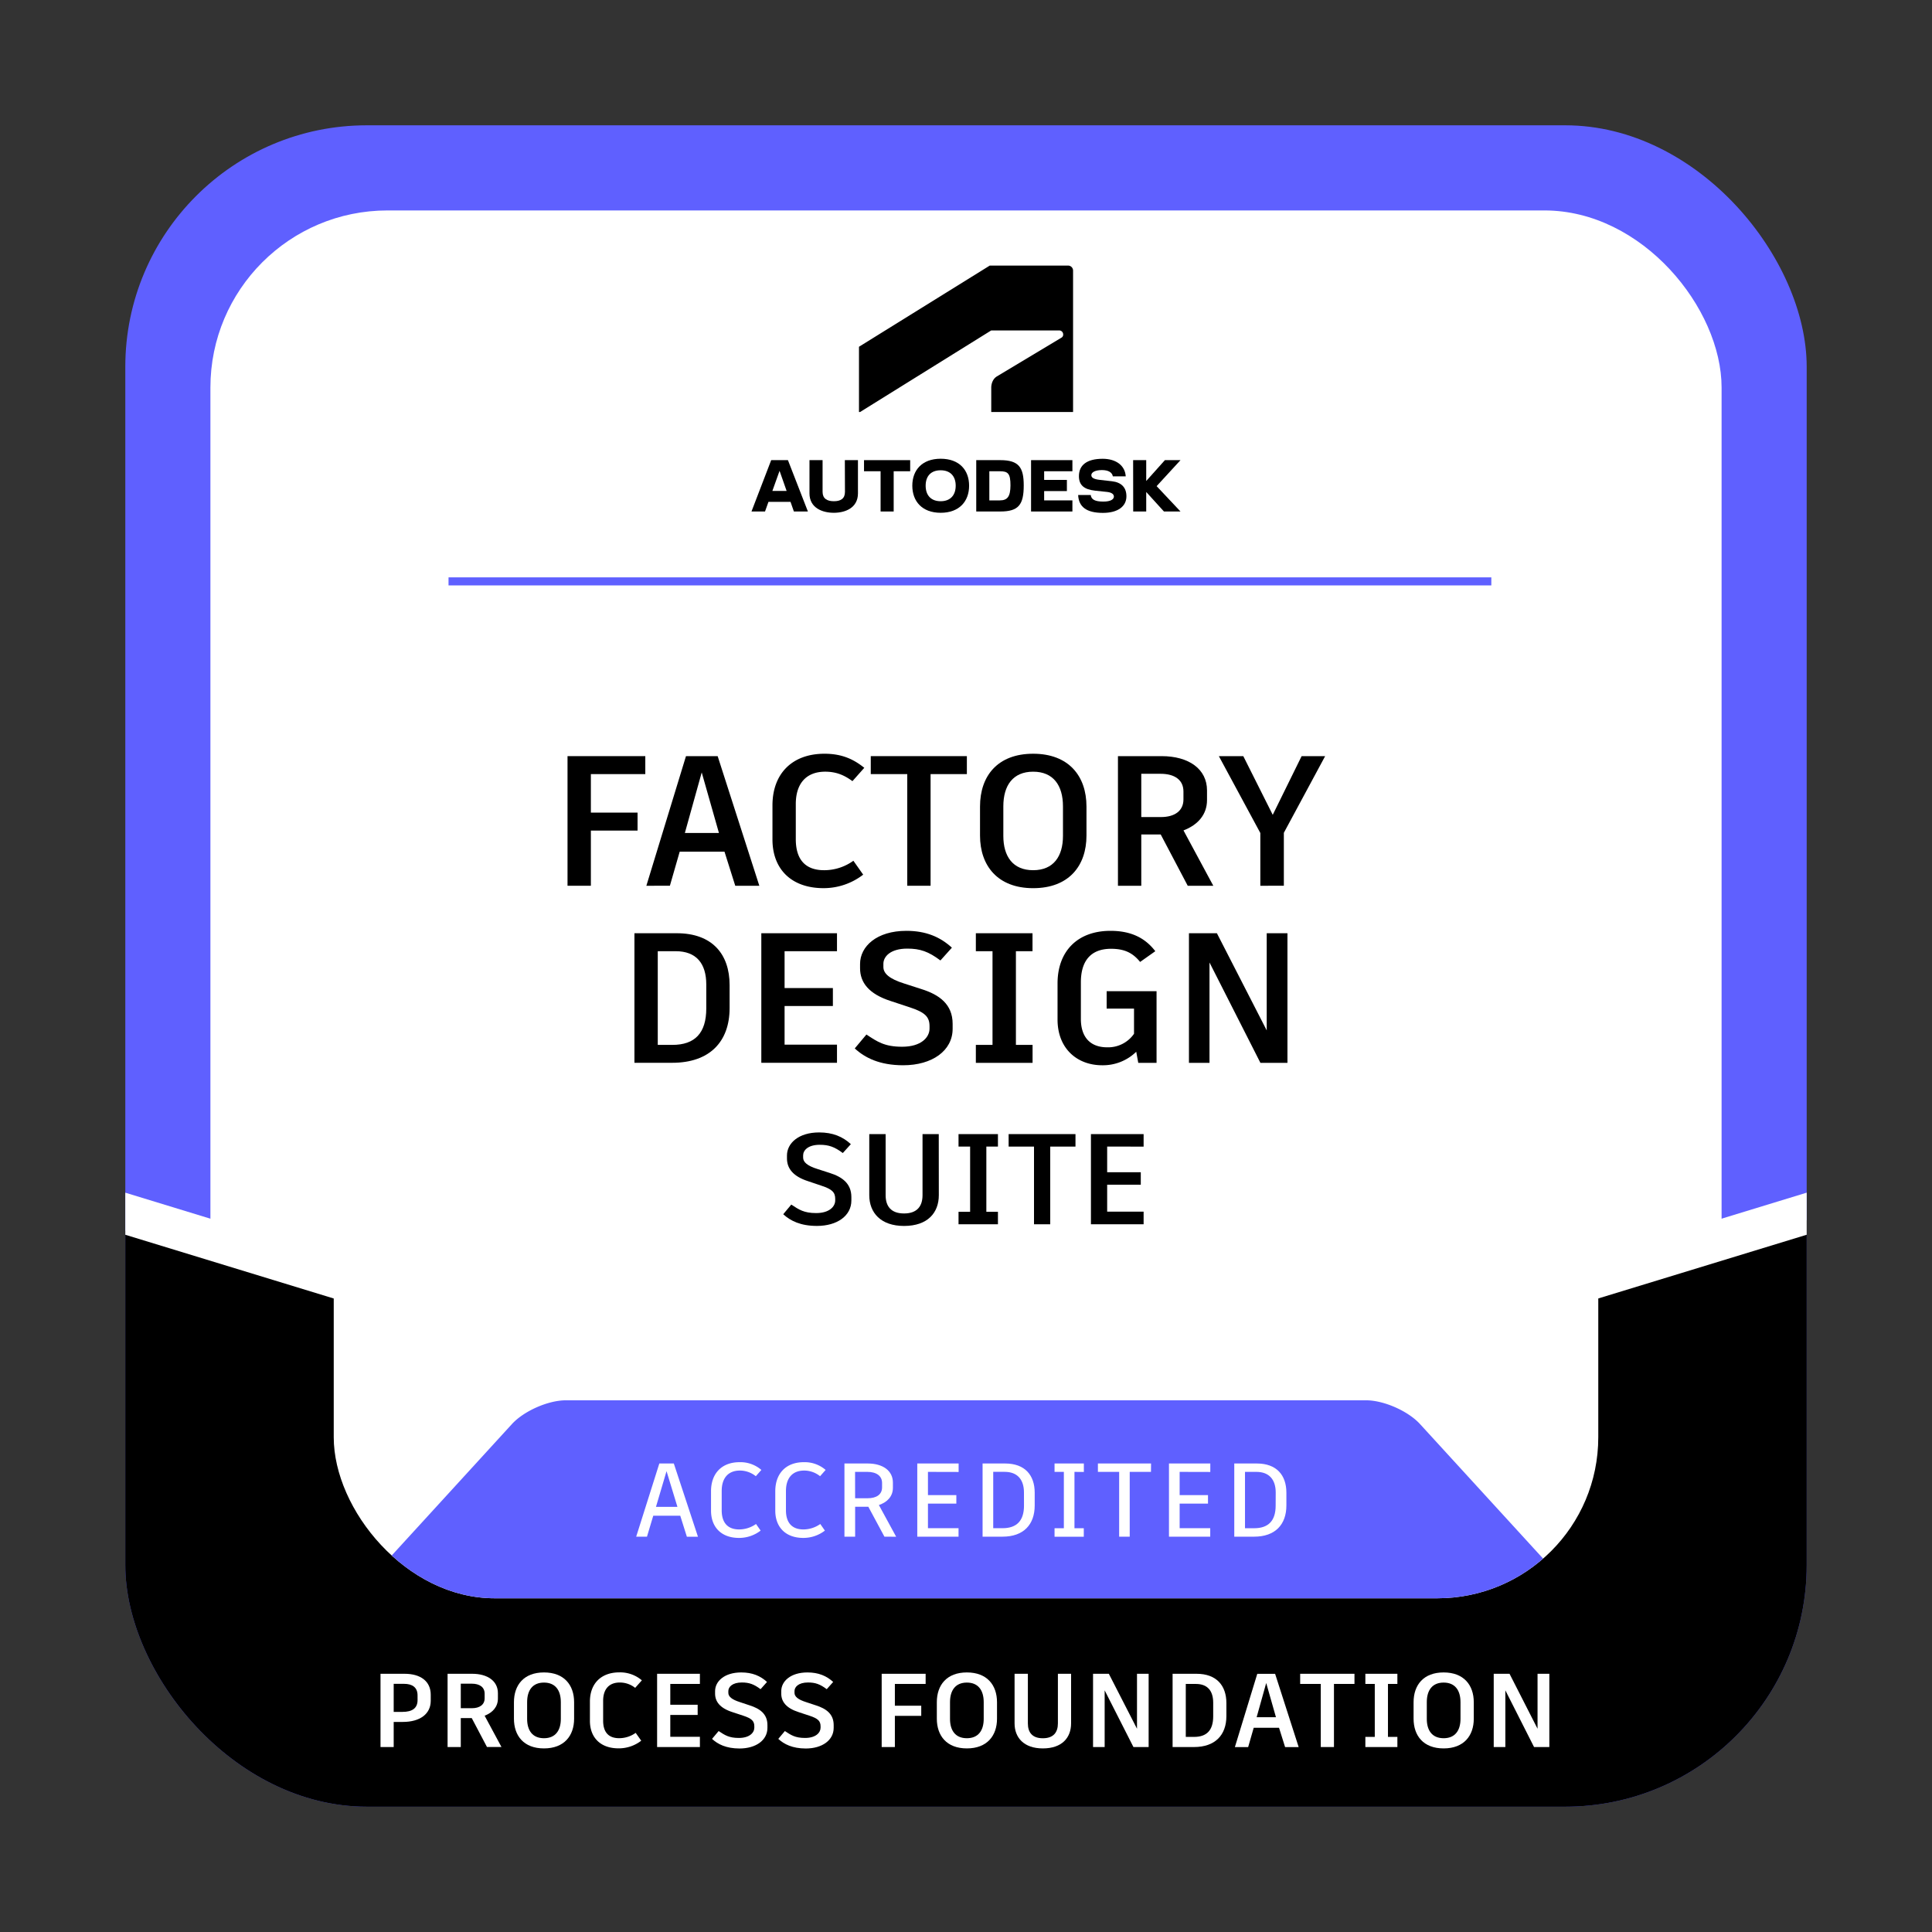
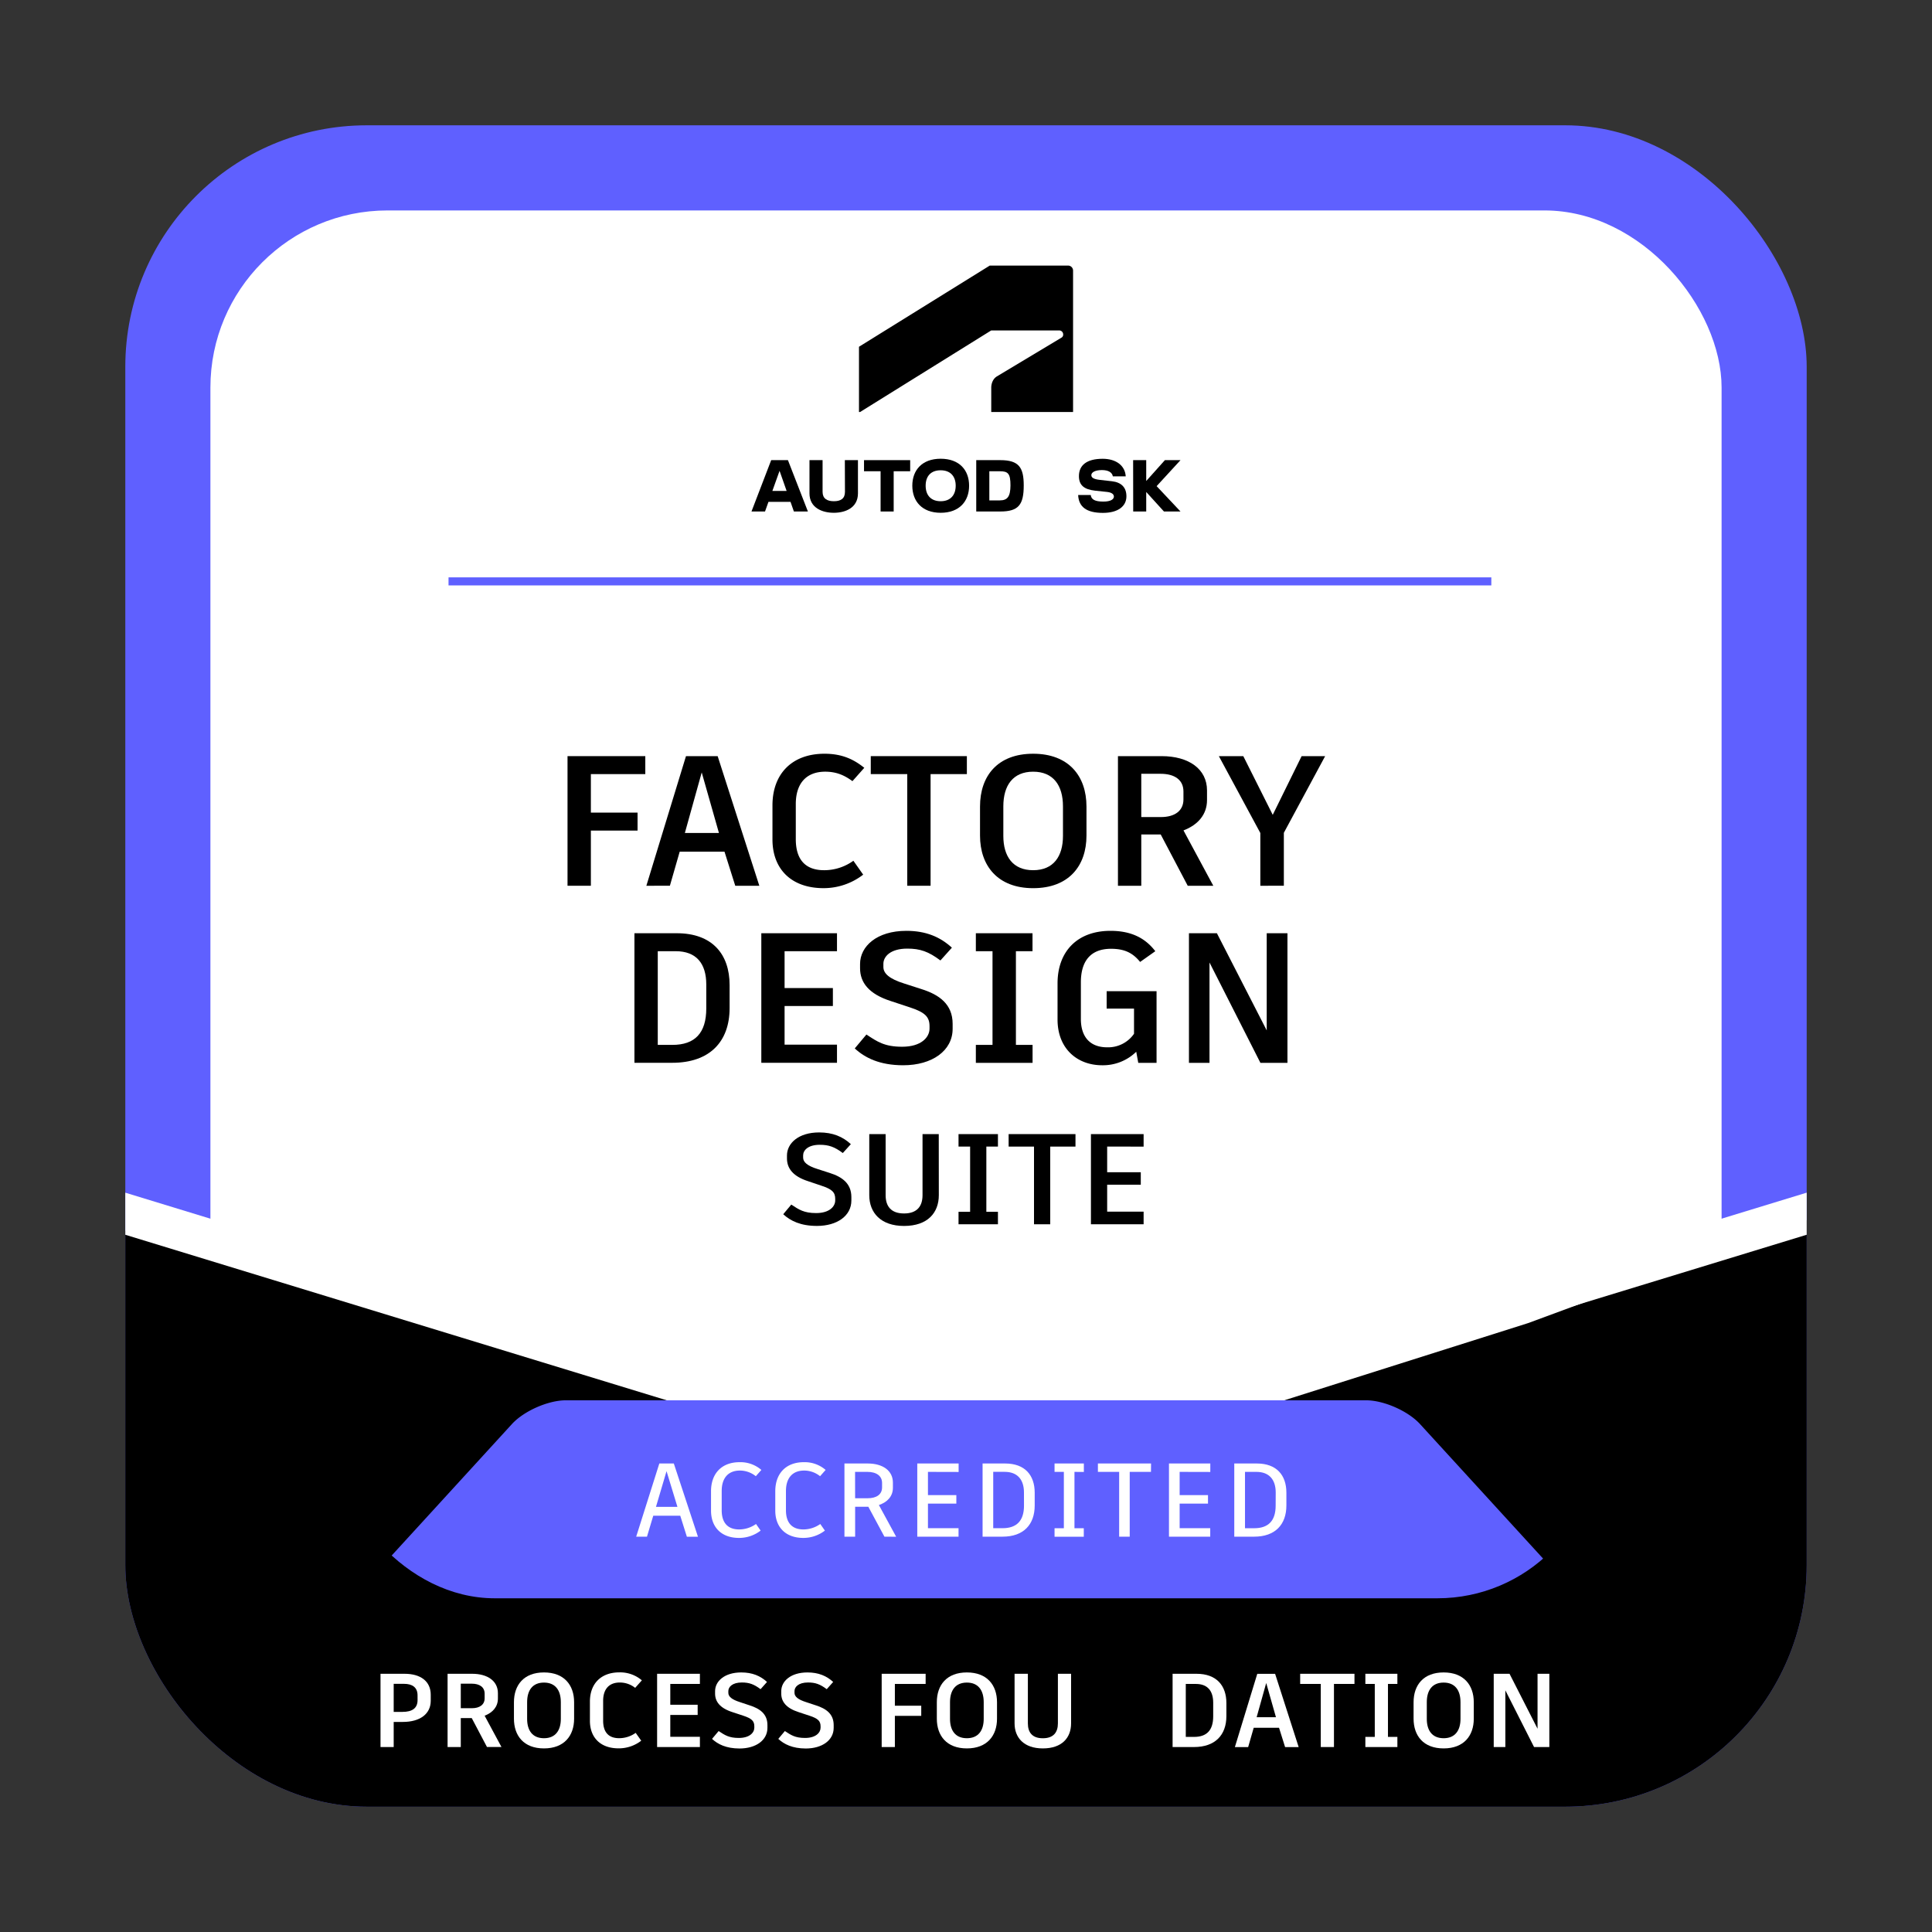
<svg xmlns="http://www.w3.org/2000/svg" viewBox="0 0 1200 1200">
  <rect x="0" y="0" width="1200" height="1200" fill="#333333" stroke="none" />
  <defs>
    <style>.cls-1,.cls-5,.cls-7{fill:none;}.cls-2{fill:#5f60ff;}.cls-3{fill:#fff;}.cls-4{clip-path:url(#clip-path);}.cls-5{stroke:#fff;stroke-width:25px;}.cls-5,.cls-7{stroke-miterlimit:10;}.cls-6{clip-path:url(#clip-path-2);}.cls-7{stroke:#5f60ff;stroke-width:5px;}.cls-8{clip-path:url(#clip-path-3);}.cls-9{clip-path:url(#clip-path-4);}</style>
    <clipPath id="clip-path">
      <rect class="cls-1" x="77.83" y="77.83" width="1044.34" height="1044.34" rx="150" />
    </clipPath>
    <clipPath id="clip-path-2">
      <rect class="cls-1" x="207.29" y="207.31" width="785.43" height="785.42" rx="100" />
    </clipPath>
    <clipPath id="clip-path-3">
      <circle class="cls-1" cx="600" cy="-700" r="405.93" />
    </clipPath>
    <clipPath id="clip-path-4">
      <circle class="cls-1" cx="-700" cy="600" r="525" />
    </clipPath>
  </defs>
  <g id="PROCESS_FOUNDATION_-_BASE" data-name="PROCESS FOUNDATION - BASE">
    <rect class="cls-2" x="77.83" y="77.83" width="1044.34" height="1044.34" rx="150" />
    <rect class="cls-3" x="130.69" y="130.71" width="938.62" height="938.62" rx="110" />
    <g class="cls-4">
      <polyline points="15.26 745.26 233.33 811.94 613.35 928.13 949.2 821.78 1156.24 745.26 1156.24 1286.75 15.26 1286.75" />
      <line class="cls-5" x1="589.74" y1="916.6" x2="1302.53" y2="698.72" />
      <line class="cls-5" x1="-102.53" y1="698.72" x2="610.28" y2="916.66" />
    </g>
-     <rect class="cls-3" x="207.29" y="207.31" width="785.43" height="785.42" rx="100" />
    <path class="cls-3" d="M267.54,1052.62v3.77c0,8.32-6.89,13.13-17.29,13.13h-5.72v15.6h-8.19v-45.5h15C261.17,1039.62,267.54,1044.24,267.54,1052.62Zm-8.19.39c0-4.94-3.25-7.15-8.38-7.15h-6.44v17.42H250c5.85,0,9.36-2.14,9.36-7.34Z" />
    <path class="cls-3" d="M293,1067.12H286.2v18H278v-45.5h15.34c9.55,0,15.92,4.55,15.92,12V1055c0,5.07-3.18,8.71-8.25,10.66l10.46,19.43h-9ZM286.2,1061h6.89c4.87,0,7.93-2.21,7.93-6.18V1052c0-4.1-3.12-6.24-8-6.24H286.2Z" />
    <path class="cls-3" d="M356.59,1057.3v10.21c0,10.59-6.17,18.46-18.72,18.46s-18.65-7.87-18.65-18.46V1057.3c0-10.72,6.17-18.52,18.65-18.52S356.59,1046.58,356.59,1057.3Zm-29.18-.06v10.4c0,7.15,3.31,12,10.46,12s10.47-4.87,10.47-12v-10.4c0-7.35-3.38-12.16-10.47-12.16S327.41,1049.89,327.41,1057.24Z" />
    <path class="cls-3" d="M366.41,1068.87v-12c0-11.11,6.89-18.13,18.26-18.13a20.78,20.78,0,0,1,14,4.94l-4.16,4.68a15.24,15.24,0,0,0-9.56-3.32c-6.63,0-10.33,4.1-10.33,11.38v12.28c0,7.15,3.31,10.92,9.94,10.92a17.58,17.58,0,0,0,10.27-3.31l3.45,4.87a22.72,22.72,0,0,1-13.91,4.75C372.91,1086,366.41,1079.14,366.41,1068.87Z" />
    <path class="cls-3" d="M416.33,1045.93v12.93h17v6.31h-17v13.58h18.39v6.37H408.14v-45.5h26.58v6.31Z" />
    <path class="cls-3" d="M442.26,1080.05l4.1-4.87c3.83,2.53,6.37,4.29,12.54,4.29,6.7,0,9.62-3.32,9.62-6.37v-.85c0-3.25-1.56-4.87-6.95-6.63l-6.7-2.21c-7.67-2.47-10.72-6.5-10.72-11.5v-1.5c0-6.17,5.85-11.63,16.25-11.63,6.89,0,11.89,2.14,16,5.91l-4,4.49c-4.16-3.12-7.09-4.16-11.64-4.16-5.91,0-8.38,2.79-8.38,5.33v1.1c0,2.28,2.08,4.16,7.28,5.79l6,2c6.24,2,11,5.26,11,12.22v1.75c0,7.67-7.15,12.81-17.36,12.81C451,1086,445.84,1083.37,442.26,1080.05Z" />
    <path class="cls-3" d="M483.41,1080.05l4.09-4.87c3.83,2.53,6.37,4.29,12.55,4.29,6.69,0,9.62-3.32,9.62-6.37v-.85c0-3.25-1.56-4.87-7-6.63l-6.69-2.21c-7.68-2.47-10.73-6.5-10.73-11.5v-1.5c0-6.17,5.85-11.63,16.25-11.63,6.89,0,11.9,2.14,16,5.91l-4,4.49c-4.16-3.12-7.08-4.16-11.63-4.16-5.92,0-8.39,2.79-8.39,5.33v1.1c0,2.28,2.08,4.16,7.28,5.79l6.05,2c6.24,2,11,5.26,11,12.22v1.75c0,7.67-7.15,12.81-17.35,12.81C492.18,1086,487,1083.37,483.41,1080.05Z" />
    <path class="cls-3" d="M555.82,1045.93v13.52H572.2v6.3H555.82v19.37h-8.19v-45.5h27.3v6.31Z" />
    <path class="cls-3" d="M619.26,1057.3v10.21c0,10.59-6.18,18.46-18.72,18.46s-18.66-7.87-18.66-18.46V1057.3c0-10.72,6.17-18.52,18.66-18.52S619.26,1046.58,619.26,1057.3Zm-29.19-.06v10.4c0,7.15,3.31,12,10.47,12s10.46-4.87,10.46-12v-10.4c0-7.35-3.38-12.16-10.46-12.16S590.07,1049.89,590.07,1057.24Z" />
    <path class="cls-3" d="M665.27,1070.43c0,8.84-5.59,15.54-17.55,15.54-11.76,0-17.55-6.7-17.55-15.54v-30.81h8.26v30.81c0,5.53,2.66,9.23,9.29,9.23s9.36-3.7,9.36-9.23v-30.81h8.19Z" />
-     <path class="cls-3" d="M713.44,1039.62v45.5H704l-17.88-35.23v35.23h-7.21v-45.5h9.81l17.49,34.13v-34.13Z" />
    <path class="cls-3" d="M761.73,1057.82v8.06c0,11.83-7,19.24-20.15,19.24H728.32v-45.5h14.89C755.56,1039.62,761.73,1046.9,761.73,1057.82Zm-8.19-.19c0-7.41-3.51-11.7-10.72-11.7h-6.31v32.89h5.14c7.93,0,11.89-4.16,11.89-12.81Z" />
    <path class="cls-3" d="M794.43,1073.16H778.7l-3.45,12H767l13.91-45.5H792l14.63,45.5H798.2Zm-13.91-6.56h12l-6.05-21.26Z" />
    <path class="cls-3" d="M841.29,1045.93H828.55v39.19h-8.19v-39.19h-12.8v-6.31h33.73Z" />
    <path class="cls-3" d="M862.09,1045.93v32.89h5.85v6.3H848.05v-6.3h5.85v-32.89h-5.85v-6.31h19.89v6.31Z" />
    <path class="cls-3" d="M915.39,1057.3v10.21c0,10.59-6.17,18.46-18.72,18.46S878,1078.1,878,1067.51V1057.3c0-10.72,6.17-18.52,18.65-18.52S915.39,1046.58,915.39,1057.3Zm-29.18-.06v10.4c0,7.15,3.31,12,10.46,12s10.47-4.87,10.47-12v-10.4c0-7.35-3.38-12.16-10.47-12.16S886.21,1049.89,886.21,1057.24Z" />
    <path class="cls-3" d="M962.32,1039.62v45.5h-9.49L935,1049.89v35.23h-7.22v-45.5h9.82L955,1073.75v-34.13Z" />
    <g class="cls-6">
      <path class="cls-2" d="M882,884.51c-7.43-8.12-22.5-14.76-33.5-14.76H351.47c-11,0-26.07,6.64-33.5,14.76L76.44,1148.57a22.36,22.36,0,0,0,0,29.52L318,1442.15c7.43,8.12,22.5,14.76,33.5,14.76H848.53c11,0,26.07-6.64,33.5-14.76l241.53-264.06a22.36,22.36,0,0,0,0-29.52Z" />
    </g>
    <path d="M367,480.81v23.92h29v11.16H367v34.27h-14.5V469.65h48.31v11.16Z" />
    <path d="M450,529H422.17l-6.09,21.16H401.47l24.61-80.51h19.67l25.88,80.51H456.68Zm-24.62-11.62h21.17l-10.7-37.61Z" />
    <path d="M479.79,521.41V500.25c0-19.67,12.19-32.09,32.32-32.09,11.38,0,18.51,3.79,24.72,8.74l-7.36,8.28c-4.6-3.34-9.54-5.87-16.9-5.87-11.73,0-18.29,7.25-18.29,20.13v21.74c0,12.65,5.87,19.32,17.6,19.32a31,31,0,0,0,18.17-5.87l6.09,8.63a40.25,40.25,0,0,1-24.61,8.39C491.29,551.65,479.79,539.58,479.79,521.41Z" />
    <path d="M600.54,480.81H578v69.35H563.51V480.81H540.85V469.65h59.69Z" />
    <path d="M674.83,500.94V519c0,18.75-10.92,32.66-33.12,32.66-22,0-33-13.91-33-32.66V500.94c0-19,10.93-32.78,33-32.78S674.83,482,674.83,500.94Zm-51.64-.12v18.4c0,12.65,5.87,21.28,18.52,21.28s18.52-8.63,18.52-21.28v-18.4c0-13-6-21.51-18.52-21.51S623.19,487.82,623.19,500.82Z" />
    <path d="M720.94,518.3H708.87v31.86H694.38V469.65h27.14c16.9,0,28.18,8.05,28.18,21.28v6c0,9-5.64,15.41-14.61,18.86l18.52,34.39H737.73Zm-12.07-10.81h12.19c8.62,0,14-3.91,14-10.93v-4.94c0-7.25-5.52-11-14.15-11H708.87Z" />
    <path d="M797.42,517.27v32.89H782.81V517.38l-25.76-47.73h15.18l18.29,36.46,17.94-36.46h14.61Z" />
    <path d="M453.17,611.86v14.26c0,20.93-12.42,34-35.65,34H394.06V579.65h26.33C442.25,579.65,453.17,592.53,453.17,611.86Zm-14.49-.35c0-13.11-6.21-20.7-19-20.7H408.55V649h9.08c14,0,21.05-7.36,21.05-22.65Z" />
    <path d="M487.32,590.81V613.7h30v11.15h-30v24h32.55v11.27h-47V579.65h47v11.16Z" />
    <path d="M530.91,651.19l7.24-8.63c6.79,4.49,11.27,7.59,22.2,7.59,11.84,0,17-5.86,17-11.27v-1.49c0-5.75-2.76-8.63-12.31-11.73l-11.84-3.91c-13.57-4.37-19-11.5-19-20.36v-2.65c0-10.92,10.35-20.58,28.75-20.58,12.19,0,21,3.79,28.29,10.46l-7.13,7.94c-7.36-5.52-12.53-7.36-20.58-7.36-10.47,0-14.84,4.94-14.84,9.43v2c0,4,3.68,7.36,12.88,10.24l10.7,3.45c11,3.45,19.43,9.32,19.43,21.62V639c0,13.57-12.65,22.65-30.7,22.65C546.43,661.65,537.23,657.05,530.91,651.19Z" />
    <path d="M631,590.81V649h10.35v11.16H606.12V649h10.35V590.81H606.12V579.65h35.19v11.16Z" />
    <path d="M718.36,615.65v44.51H707l-1.26-6.9a29.54,29.54,0,0,1-21.17,8.39c-15.52,0-27.71-10.35-27.71-28.4V610.82c0-19.78,12.19-32.66,32.89-32.66,13.34,0,21.85,4.83,27.83,12.65l-9.43,6.67c-4.49-5.52-9.55-8.17-18.06-8.17-12.65,0-18.74,7.59-18.74,20.82V632.9c0,10.93,5.52,17.6,16.33,17.6a19.52,19.52,0,0,0,16.68-8.4V626.46h-17V615.65Z" />
    <path d="M799.66,579.65v80.51H782.87l-31.63-62.34v62.34H738.48V579.65h17.36L786.78,640V579.65Z" />
    <path d="M486.48,754.18l5-6c4.72,3.12,7.84,5.28,15.44,5.28,8.24,0,11.84-4.08,11.84-7.84v-1c0-4-1.92-6-8.56-8.16L502,733.69c-9.44-3-13.2-8-13.2-14.16v-1.84c0-7.6,7.2-14.32,20-14.32,8.48,0,14.64,2.64,19.68,7.28l-5,5.52c-5.12-3.84-8.72-5.12-14.32-5.12-7.28,0-10.32,3.44-10.32,6.56V719c0,2.8,2.56,5.12,9,7.12l7.44,2.4c7.68,2.41,13.52,6.49,13.52,15v2.16c0,9.44-8.8,15.76-21.36,15.76C497.28,761.46,490.88,758.26,486.48,754.18Z" />
    <path d="M583.12,742.33c0,10.89-6.88,19.13-21.6,19.13-14.48,0-21.6-8.24-21.6-19.13V704.41h10.16v37.92c0,6.81,3.28,11.37,11.44,11.37S573,749.14,573,742.33V704.41h10.08Z" />
    <path d="M612.64,712.17v40.49h7.2v7.76H595.36v-7.76h7.2V712.17h-7.2v-7.76h24.48v7.76Z" />
    <path d="M668,712.17H652.32v48.25H642.24V712.17H626.48v-7.76H668Z" />
    <path d="M687.68,712.17v15.92h20.88v7.76H687.68v16.73h22.64v7.84H677.6v-56h32.72v7.76Z" />
    <line class="cls-7" x1="278.59" y1="361.11" x2="926.29" y2="361.11" />
    <polygon points="733.23 285.8 723.54 285.8 711.94 298.76 711.94 285.8 703.81 285.8 703.85 317.7 711.94 317.7 711.94 305.58 722.95 317.7 733.23 317.7 718.4 301.95 733.23 285.8" />
    <path d="M690.69,298.92l-7.42-.84c-4.34-.47-5.42-1.55-5.42-3,0-1.63,2.23-3.11,6.58-3.11,4.18,0,6.38,1.56,6.78,3.91h8c-.4-6.74-6.06-10.92-14.31-10.92-9.81,0-14.76,3.9-14.76,10.8,0,5.62,3.27,8.26,10,9l7.54.8c2.87.32,4.18,1.44,4.18,2.87,0,1.64-1.91,3.11-6.53,3.11-5.35,0-7.5-1.35-7.86-4.07h-7.81c.35,7.34,5.14,11.09,15.39,11.09,9.37,0,14.59-4.11,14.59-10.29C699.66,302.83,696.55,299.6,690.69,298.92Z" />
-     <polygon points="640.41 317.7 666.09 317.7 666.09 310.8 648.54 310.8 648.54 305.02 662.66 305.02 662.66 298.08 648.54 298.08 648.54 292.7 666.09 292.7 666.09 285.8 640.41 285.8 640.41 317.7" />
    <path d="M621.27,285.8H606.36v31.9h14.91c11.44,0,14.59-4.26,14.59-16.19C635.86,290.31,632.83,285.8,621.27,285.8Zm-.32,25h-6.46V292.7H621c5.11,0,6.62,1.4,6.62,8.81C627.57,308.29,625.86,310.8,621,310.8Z" />
    <path d="M584.27,284.93c-11.6,0-17.62,7.13-17.62,16.74s6,16.83,17.62,16.83,17.66-7.18,17.66-16.83S595.91,284.93,584.27,284.93Zm0,26.39c-6,0-9.33-3.67-9.33-9.65s3.31-9.57,9.33-9.57,9.33,3.71,9.33,9.57S590.33,311.32,584.27,311.32Z" />
    <polygon points="536.66 292.7 546.95 292.7 546.95 317.7 555.08 317.7 555.08 292.7 565.33 292.7 565.33 285.8 536.66 285.8 536.66 292.7" />
    <path d="M524.82,305.5c0,4.15-2.55,5.82-6.9,5.82s-7-1.75-7-5.82V285.8h-8.14v20.62c0,9.21,8.22,12.08,15.11,12.08s15-2.87,15-12.08V285.8h-8.14Z" />
    <path d="M479,285.8l-12.24,31.9h8.41l2.14-6H491l2.1,6h8.7l-12.4-31.9Zm.73,19.14,4.47-12.5,4.39,12.5Z" />
    <path id="symbol" d="M534.24,255.89l81.42-50.65h42.23a2.47,2.47,0,0,1,2.47,2.47,2.16,2.16,0,0,1-1.17,2.08l-40,24c-2.6,1.56-3.51,4.68-3.51,7l0,15.11h50.82V168.08a3.11,3.11,0,0,0-3.25-3.12H614.75l-81.22,50.42v40.51Z" />
    <path class="cls-3" d="M422.52,941.45H405.75l-3.9,13h-6.7L409.52,909h9l15,45.5h-6.89Zm-15.08-5.53h13.32L414,913.76Z" />
    <path class="cls-3" d="M441.63,938.26v-12c0-11.12,6.69-18.07,17.74-18.07A19.88,19.88,0,0,1,472.9,913l-3.45,3.9a15.75,15.75,0,0,0-9.88-3.51c-7.28,0-11.31,4.68-11.31,12.68v12c0,7.6,3.64,11.89,10.85,11.89a18.21,18.21,0,0,0,10.47-3.38l2.86,4.1a21.9,21.9,0,0,1-13.39,4.55C447.87,955.23,441.63,948.4,441.63,938.26Z" />
    <path class="cls-3" d="M481.54,938.26v-12c0-11.12,6.69-18.07,17.74-18.07A19.88,19.88,0,0,1,512.81,913l-3.45,3.9a15.75,15.75,0,0,0-9.88-3.51c-7.28,0-11.31,4.68-11.31,12.68v12c0,7.6,3.64,11.89,10.85,11.89a18.18,18.18,0,0,0,10.47-3.38l2.86,4.1A21.9,21.9,0,0,1,499,955.23C487.78,955.23,481.54,948.4,481.54,938.26Z" />
    <path class="cls-3" d="M549.33,954.45l-10-18.59h-8.19v18.59H524.5V909h14.43c9.43,0,15.67,4.48,15.67,11.89v3.25c0,5.14-3.38,8.91-8.71,10.66l10.73,19.7Zm-18.2-23.86h7.74c5.53,0,9-2.34,9-6.76V921.1c0-4.42-3.57-6.89-9.1-6.89h-7.67Z" />
    <path class="cls-3" d="M576.37,914.21v14.43H594v5.27H576.37v15.27h19v5.27H569.74V909h25.68v5.26Z" />
    <path class="cls-3" d="M642.67,927.15v7.93c0,11.89-6.95,19.37-19.95,19.37H610.3V909h14C636.56,909,642.67,916.23,642.67,927.15ZM636,927c0-7.93-4-12.81-12-12.81h-7.09v35h5.79c8.84,0,13.32-4.68,13.32-14Z" />
    <path class="cls-3" d="M667.37,914.21v35h5.79v5.27H655v-5.27h5.78v-35H655V909h18.2v5.26Z" />
    <path class="cls-3" d="M714.89,914.21h-13.2v40.24h-6.56V914.21h-13.2V909h33Z" />
    <path class="cls-3" d="M732.7,914.21v14.43h17.61v5.27H732.7v15.27h19v5.27H726.07V909h25.67v5.26Z" />
    <path class="cls-3" d="M799,927.15v7.93c0,11.89-7,19.37-20,19.37H766.63V909h14C792.89,909,799,916.23,799,927.15Zm-6.63-.13c0-7.93-4-12.81-12-12.81h-7.08v35H779c8.84,0,13.33-4.68,13.33-14Z" />
  </g>
  <g id="STARTER_PACK_-_BASE" data-name="STARTER PACK - BASE">
    <g class="cls-8">
      <path class="cls-2" d="M889.33-456.85c-7.53-8-22.69-14.58-33.69-14.58H344.36c-11,0-26.16,6.56-33.69,14.58L62.41-192.43a21.64,21.64,0,0,0,0,29.16L310.67,101.14c7.53,8,22.69,14.59,33.69,14.59H855.64c11,0,26.16-6.57,33.69-14.59l248.26-264.41a21.64,21.64,0,0,0,0-29.16Z" />
    </g>
    <g class="cls-9">
      <line class="cls-5" x1="-685.61" y1="899.61" x2="27.18" y2="681.73" />
    </g>
  </g>
</svg>